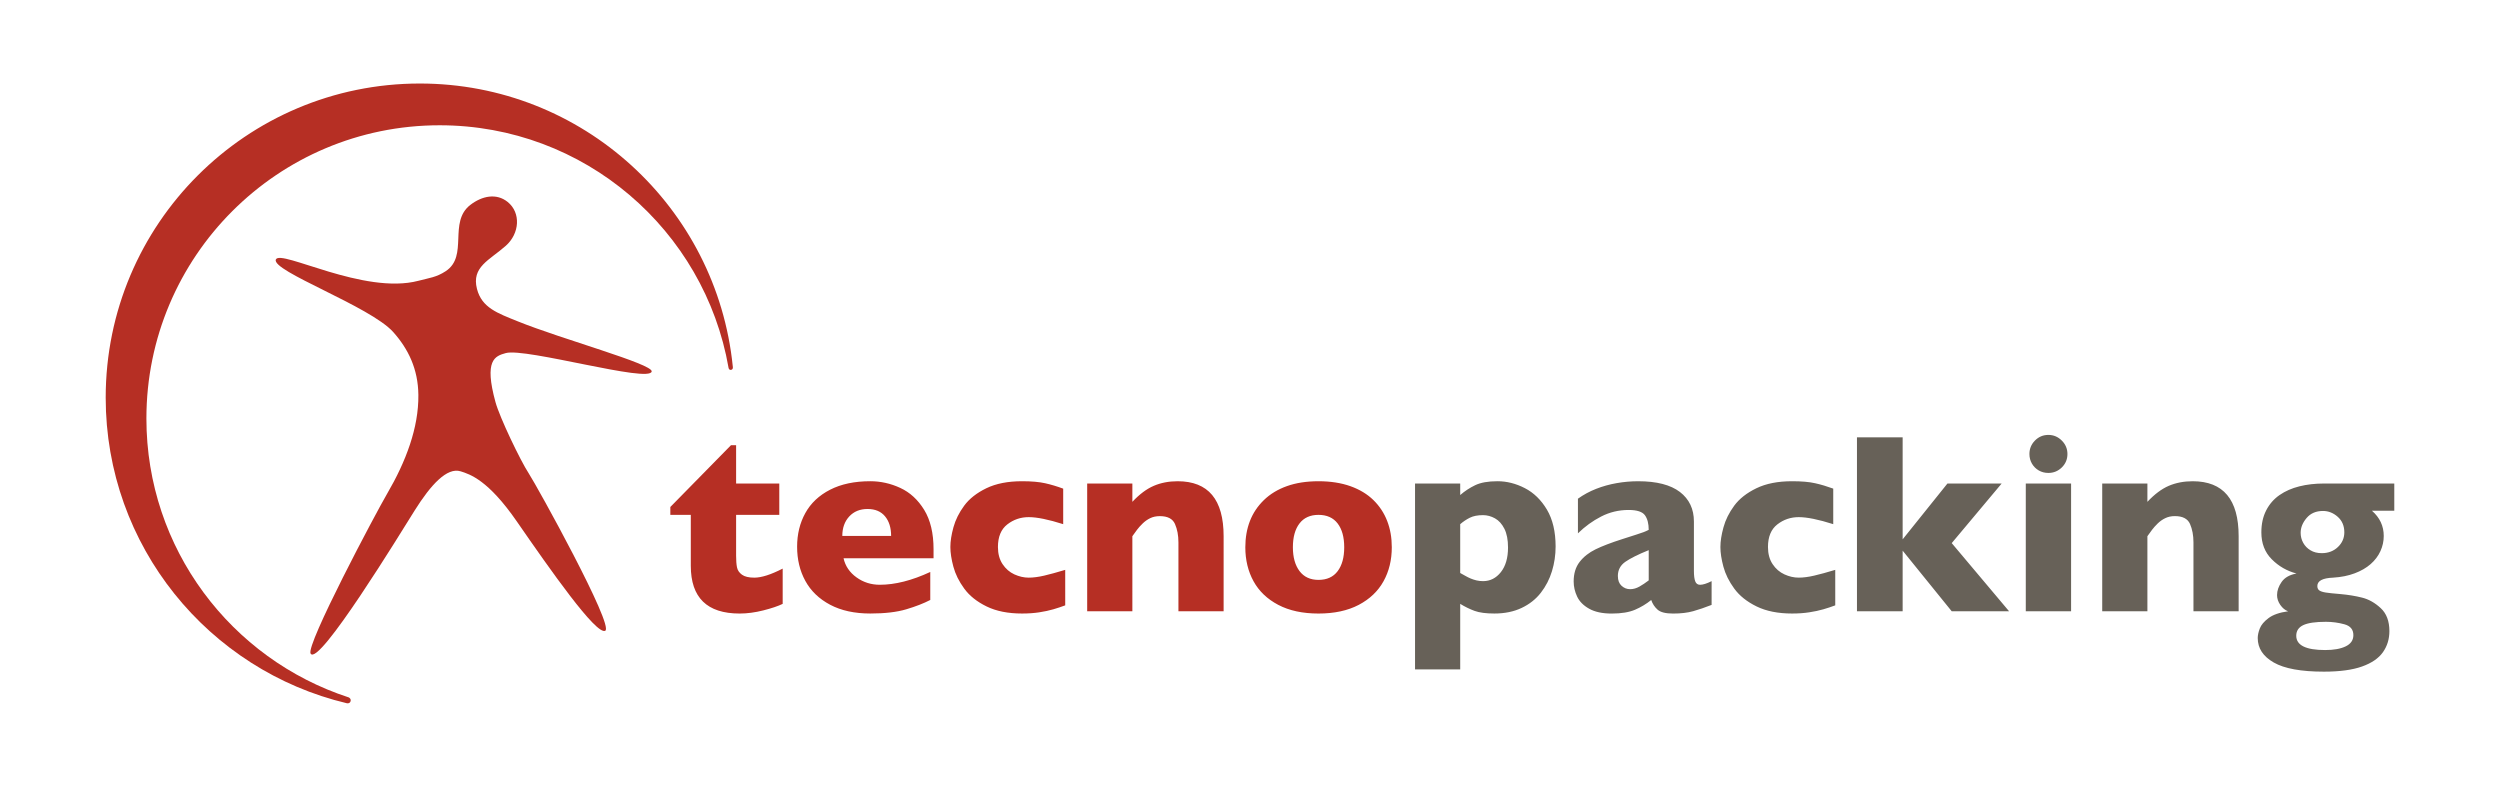
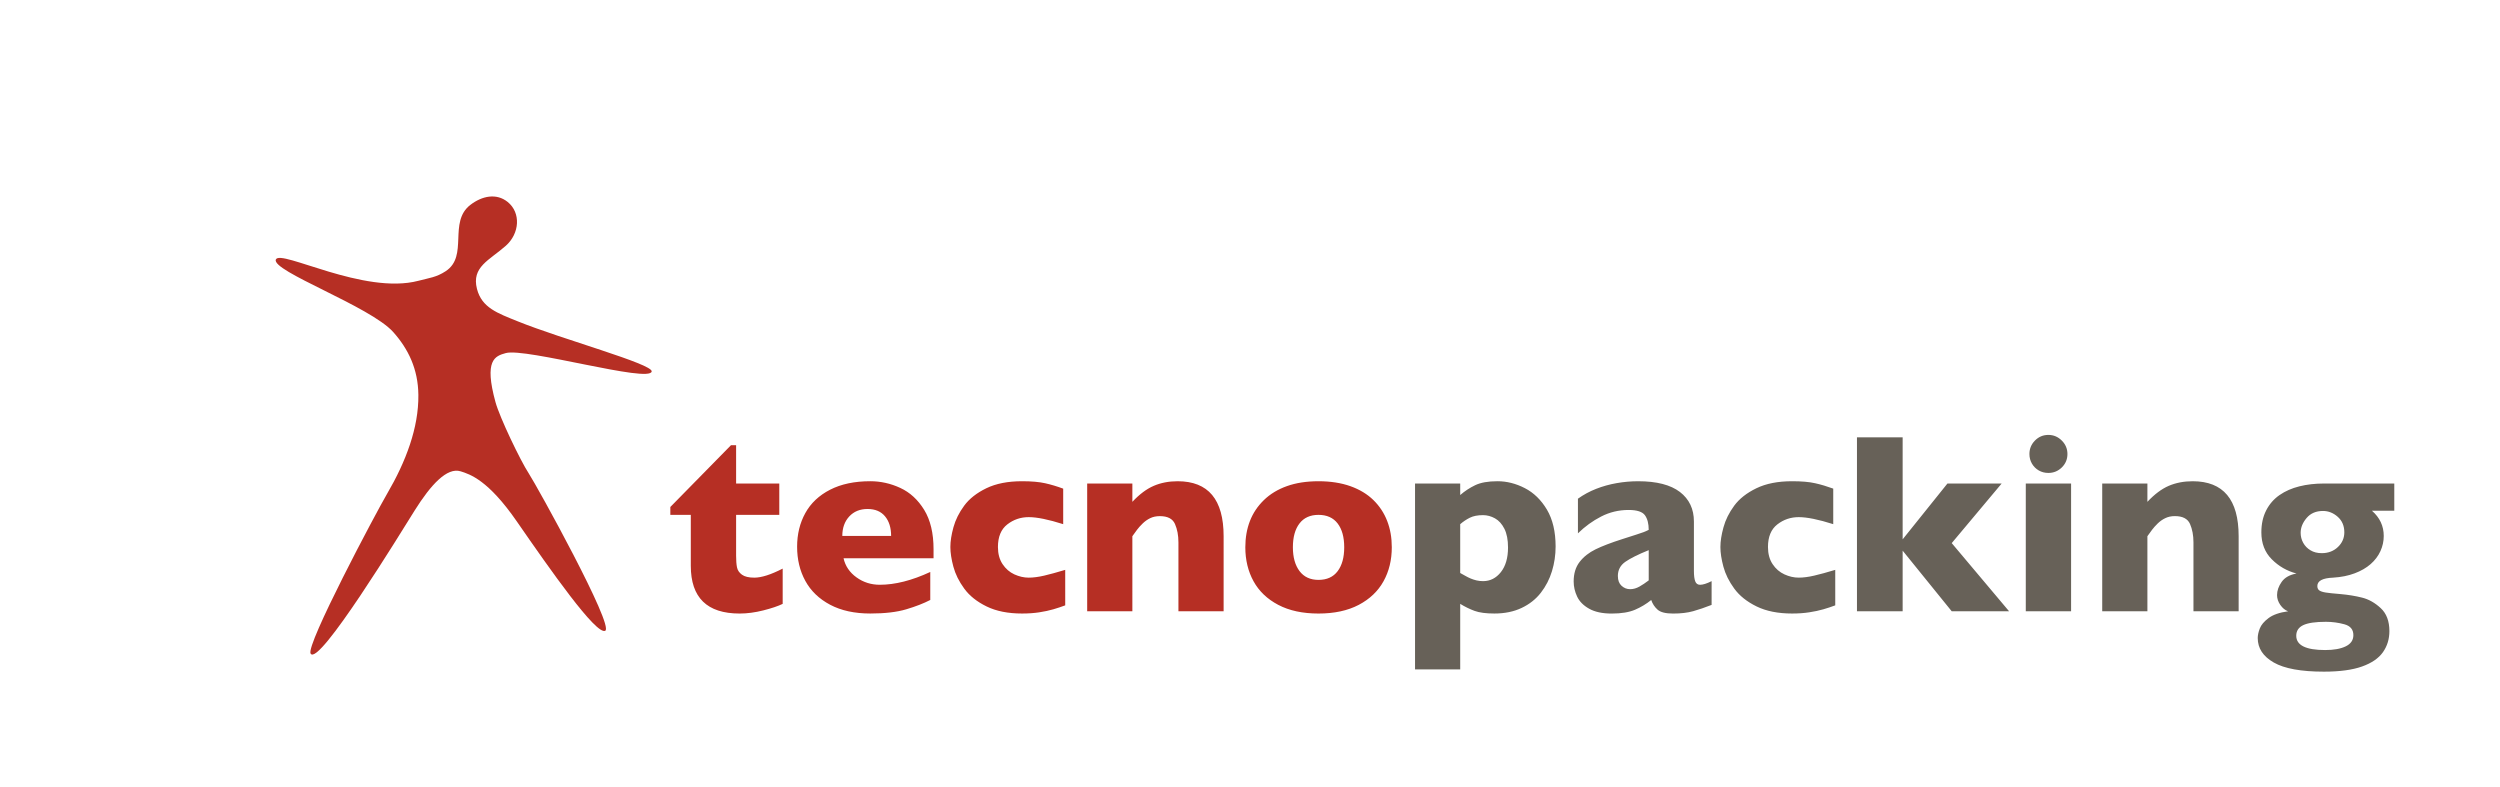
<svg xmlns="http://www.w3.org/2000/svg" version="1.1" id="Capa_1" x="0px" y="0px" width="185.791px" height="58.476px" viewBox="0 0 185.791 58.476" enable-background="new 0 0 185.791 58.476" xml:space="preserve">
  <g>
    <path fill="#676158" d="M174.324,48.035c-0.379,0.184-0.888,0.274-1.529,0.274c-1.43,0-2.146-0.354-2.146-1.063   c0-0.36,0.173-0.623,0.518-0.788c0.345-0.164,0.906-0.248,1.684-0.248c0.472,0,0.931,0.062,1.376,0.184   c0.445,0.121,0.667,0.39,0.667,0.807C174.894,47.573,174.704,47.852,174.324,48.035 M173.746,40.652   c-0.317,0.304-0.718,0.457-1.203,0.457c-0.323,0-0.602-0.071-0.834-0.212c-0.234-0.139-0.414-0.323-0.542-0.554   c-0.127-0.229-0.191-0.479-0.191-0.746c0-0.386,0.147-0.753,0.443-1.101c0.295-0.35,0.701-0.523,1.218-0.523   c0.404,0,0.769,0.146,1.096,0.435c0.326,0.29,0.489,0.674,0.489,1.153C174.222,39.983,174.064,40.348,173.746,40.652    M177.935,35.933h-5.215c-0.665,0-1.278,0.069-1.838,0.21c-0.559,0.139-1.05,0.355-1.473,0.647   c-0.423,0.293-0.755,0.672-0.993,1.138c-0.24,0.467-0.36,1.01-0.36,1.634c0,0.82,0.259,1.488,0.775,2.002   c0.515,0.519,1.128,0.87,1.837,1.057c-0.51,0.093-0.879,0.302-1.105,0.625c-0.227,0.323-0.341,0.649-0.341,0.979   c0,0.256,0.081,0.5,0.243,0.733c0.162,0.231,0.354,0.391,0.578,0.471c-0.634,0.087-1.118,0.255-1.45,0.504   c-0.334,0.248-0.55,0.507-0.653,0.773c-0.102,0.268-0.154,0.504-0.154,0.71c0,0.758,0.396,1.364,1.19,1.818   c0.792,0.454,2.034,0.681,3.725,0.681c1.176,0,2.121-0.128,2.836-0.383c0.715-0.254,1.233-0.609,1.554-1.063   c0.32-0.455,0.48-0.977,0.48-1.567c0-0.74-0.214-1.309-0.644-1.707c-0.429-0.398-0.893-0.66-1.39-0.783   c-0.497-0.125-1.034-0.212-1.614-0.264c-0.509-0.04-0.871-0.08-1.085-0.114c-0.216-0.034-0.373-0.086-0.472-0.154   c-0.099-0.068-0.15-0.177-0.15-0.326c0-0.386,0.389-0.594,1.166-0.625c0.604-0.037,1.14-0.145,1.61-0.323   c0.469-0.176,0.864-0.404,1.184-0.684c0.32-0.28,0.563-0.601,0.727-0.961c0.165-0.36,0.248-0.737,0.248-1.13   c0-0.739-0.292-1.364-0.876-1.874h1.66V35.933z M166.368,39.85c0-2.725-1.138-4.086-3.414-4.086c-0.653,0-1.245,0.113-1.777,0.34   c-0.531,0.229-1.062,0.625-1.59,1.19v-1.361h-3.358v9.495h3.358V39.85c0.118-0.167,0.233-0.328,0.345-0.476   c0.113-0.149,0.25-0.305,0.415-0.466c0.165-0.162,0.351-0.295,0.559-0.396c0.209-0.104,0.451-0.157,0.724-0.157   c0.578,0,0.952,0.197,1.124,0.584c0.17,0.391,0.256,0.846,0.256,1.368v0.196v4.925h3.358V39.85z M153.916,35.933h-3.367v9.495   h3.367V35.933z M153.226,32.742c-0.281-0.28-0.613-0.421-0.999-0.421c-0.391,0-0.724,0.141-0.998,0.421   c-0.274,0.279-0.41,0.612-0.41,0.998c0,0.261,0.062,0.498,0.186,0.713c0.125,0.215,0.294,0.384,0.509,0.51   c0.214,0.123,0.452,0.184,0.713,0.184c0.386,0,0.718-0.135,0.999-0.408c0.279-0.274,0.419-0.606,0.419-0.998   C153.645,33.354,153.505,33.021,153.226,32.742 M145.045,40.362l3.712-4.43h-4.029l-3.33,4.15V32.5h-3.395v12.928h3.395v-4.505   l3.647,4.505h4.263L145.045,40.362z M136.389,42.35c-0.616,0.186-1.138,0.33-1.568,0.429c-0.429,0.1-0.811,0.149-1.147,0.149   c-0.354,0-0.709-0.08-1.063-0.243c-0.355-0.163-0.647-0.414-0.877-0.76c-0.23-0.345-0.345-0.77-0.345-1.272   c0-0.759,0.232-1.319,0.695-1.68s0.994-0.541,1.59-0.541c0.616,0,1.47,0.173,2.566,0.522v-2.641   c-0.455-0.167-0.902-0.301-1.344-0.4c-0.441-0.101-1.014-0.149-1.716-0.149c-1.051,0-1.936,0.174-2.654,0.523   c-0.718,0.348-1.267,0.78-1.646,1.296c-0.379,0.517-0.646,1.051-0.797,1.604c-0.153,0.553-0.229,1.041-0.229,1.465   c0,0.423,0.074,0.91,0.223,1.464c0.15,0.554,0.419,1.096,0.807,1.627c0.389,0.533,0.942,0.975,1.661,1.326   c0.718,0.351,1.597,0.526,2.635,0.526c0.46,0,0.885-0.029,1.273-0.089c0.389-0.059,0.739-0.134,1.049-0.224   c0.311-0.09,0.607-0.188,0.887-0.294V42.35z M121.833,43.595c-0.227,0.127-0.456,0.191-0.686,0.191   c-0.243,0-0.456-0.084-0.639-0.252s-0.274-0.41-0.274-0.729c0-0.44,0.183-0.791,0.549-1.049c0.368-0.257,0.948-0.549,1.744-0.871   v2.247C122.291,43.313,122.06,43.467,121.833,43.595 M127.201,43.188c-0.361,0.182-0.647,0.271-0.858,0.271   c-0.174,0-0.294-0.085-0.359-0.256c-0.066-0.172-0.098-0.432-0.098-0.778v-3.666c0-0.933-0.348-1.665-1.04-2.198   c-0.694-0.53-1.728-0.797-3.102-0.797c-0.54,0-1.076,0.048-1.604,0.141c-0.529,0.093-1.035,0.234-1.52,0.424   c-0.485,0.19-0.936,0.434-1.353,0.732v2.574c0.522-0.511,1.097-0.927,1.725-1.249c0.629-0.324,1.309-0.488,2.043-0.488   c0.622,0,1.026,0.134,1.213,0.395c0.186,0.261,0.279,0.621,0.279,1.082c-0.13,0.068-0.254,0.124-0.373,0.168   c-0.118,0.044-0.296,0.104-0.536,0.182c-0.239,0.078-0.593,0.191-1.059,0.34c-0.82,0.262-1.48,0.514-1.977,0.756   s-0.894,0.556-1.189,0.938c-0.296,0.383-0.443,0.866-0.443,1.451c0,0.385,0.085,0.76,0.257,1.123   c0.17,0.364,0.468,0.666,0.895,0.905c0.426,0.24,0.984,0.359,1.674,0.359c0.715,0,1.293-0.095,1.735-0.284   c0.441-0.189,0.842-0.432,1.203-0.723c0.094,0.279,0.249,0.516,0.467,0.712c0.217,0.197,0.603,0.295,1.157,0.295   c0.583,0,1.083-0.06,1.5-0.178s0.871-0.272,1.363-0.466V43.188z M111.54,42.518c-0.355,0.448-0.796,0.67-1.325,0.67   c-0.174,0-0.338-0.018-0.49-0.055c-0.152-0.037-0.295-0.084-0.429-0.14c-0.134-0.056-0.268-0.123-0.401-0.2   c-0.134-0.078-0.259-0.148-0.378-0.21v-3.629c0.224-0.193,0.463-0.353,0.718-0.48c0.256-0.127,0.582-0.191,0.98-0.191   c0.304,0,0.601,0.08,0.886,0.238c0.286,0.158,0.519,0.417,0.7,0.774c0.18,0.357,0.27,0.821,0.27,1.394   C112.071,41.46,111.894,42.069,111.54,42.518 M114.963,37.876c-0.43-0.724-0.977-1.257-1.642-1.599   c-0.666-0.343-1.343-0.514-2.033-0.514c-0.697,0-1.248,0.098-1.656,0.294s-0.778,0.44-1.115,0.732v-0.857h-3.357v13.813h3.357   v-4.869c0.355,0.218,0.71,0.392,1.069,0.523c0.357,0.13,0.847,0.195,1.469,0.195c0.771,0,1.447-0.139,2.028-0.416   c0.581-0.275,1.057-0.651,1.427-1.128c0.37-0.476,0.645-1.009,0.826-1.601c0.18-0.59,0.271-1.202,0.271-1.836   C115.607,39.514,115.392,38.602,114.963,37.876" />
    <path fill="#B62F24" d="M99.409,42.448c-0.326,0.432-0.801,0.647-1.423,0.647c-0.61,0-1.079-0.218-1.409-0.653   c-0.328-0.436-0.494-1.025-0.494-1.771c0-0.753,0.163-1.342,0.49-1.769c0.326-0.426,0.798-0.639,1.413-0.639   c0.622,0,1.097,0.213,1.423,0.639c0.326,0.427,0.489,1.016,0.489,1.769C99.898,41.423,99.735,42.016,99.409,42.448 M103.088,38.711   c-0.23-0.59-0.569-1.106-1.021-1.547c-0.451-0.441-1.02-0.786-1.707-1.032c-0.687-0.244-1.478-0.368-2.374-0.368   c-0.889,0-1.673,0.121-2.35,0.364c-0.678,0.242-1.248,0.589-1.712,1.04c-0.463,0.451-0.809,0.969-1.035,1.553   c-0.227,0.586-0.341,1.235-0.341,1.95c0,0.945,0.204,1.787,0.611,2.527c0.407,0.74,1.02,1.324,1.838,1.754   c0.817,0.429,1.814,0.644,2.989,0.644c1.175,0,2.172-0.215,2.99-0.644c0.817-0.43,1.431-1.014,1.842-1.754   c0.411-0.74,0.615-1.582,0.615-2.527C103.433,39.956,103.319,39.302,103.088,38.711 M90.935,39.85c0-2.725-1.138-4.086-3.415-4.086   c-0.653,0-1.245,0.113-1.777,0.342c-0.531,0.227-1.061,0.623-1.59,1.188v-1.361h-3.358v9.495h3.358V39.85   c0.118-0.168,0.234-0.327,0.345-0.476c0.112-0.149,0.251-0.307,0.416-0.466c0.164-0.162,0.351-0.295,0.559-0.397   s0.449-0.154,0.723-0.154c0.578,0,0.952,0.195,1.124,0.584c0.171,0.389,0.257,0.844,0.257,1.366v0.196v4.925h3.358V39.85z    M79.163,42.35c-0.616,0.186-1.138,0.33-1.567,0.43c-0.429,0.099-0.812,0.149-1.148,0.149c-0.354,0-0.709-0.082-1.063-0.243   c-0.354-0.162-0.647-0.416-0.877-0.761c-0.23-0.346-0.345-0.769-0.345-1.272c0-0.759,0.232-1.319,0.695-1.68   c0.463-0.36,0.993-0.541,1.59-0.541c0.616,0,1.471,0.174,2.565,0.522v-2.639c-0.454-0.169-0.901-0.303-1.343-0.402   c-0.441-0.099-1.014-0.149-1.716-0.149c-1.051,0-1.935,0.174-2.654,0.522c-0.718,0.349-1.267,0.781-1.646,1.297   c-0.38,0.517-0.645,1.051-0.798,1.604c-0.152,0.553-0.228,1.041-0.228,1.465c0,0.422,0.075,0.911,0.224,1.465   c0.149,0.553,0.418,1.095,0.807,1.627c0.388,0.531,0.942,0.974,1.66,1.324c0.718,0.352,1.596,0.527,2.635,0.527   c0.46,0,0.885-0.029,1.273-0.088c0.389-0.06,0.739-0.135,1.049-0.225c0.311-0.091,0.607-0.188,0.887-0.294V42.35z M62.597,39.83   c0-0.596,0.173-1.079,0.517-1.45c0.345-0.37,0.798-0.554,1.358-0.554c0.566,0,0.999,0.182,1.3,0.545   c0.302,0.363,0.453,0.851,0.453,1.459H62.597z M69.378,40.818c0-1.192-0.232-2.168-0.694-2.923c-0.464-0.756-1.056-1.3-1.773-1.632   c-0.718-0.333-1.463-0.5-2.234-0.5c-1.169,0-2.164,0.21-2.985,0.63c-0.821,0.42-1.435,0.998-1.842,1.735   c-0.408,0.736-0.611,1.571-0.611,2.504c0,0.945,0.203,1.792,0.611,2.538c0.407,0.745,1.021,1.337,1.842,1.772   c0.821,0.435,1.816,0.652,2.985,0.652c1.082,0,1.972-0.104,2.672-0.313c0.7-0.209,1.295-0.439,1.786-0.694v-2.081   c-1.368,0.635-2.617,0.951-3.749,0.951c-0.647,0-1.225-0.182-1.735-0.55c-0.51-0.367-0.831-0.841-0.961-1.418h6.688V40.818z    M58.166,42.256c-0.871,0.448-1.573,0.673-2.108,0.673c-0.41,0-0.717-0.073-0.919-0.221c-0.202-0.146-0.325-0.327-0.368-0.545   c-0.044-0.218-0.066-0.504-0.066-0.858v-3.041h3.209v-2.331h-3.209v-2.846h-0.382l-4.506,4.59v0.587h1.521v3.787   c0,2.363,1.209,3.545,3.629,3.545c0.559,0,1.145-0.078,1.758-0.233c0.612-0.155,1.093-0.317,1.441-0.485V42.256z" />
    <path fill="#B62F24" d="M37.731,15.011c-0.844-0.682-1.913-0.446-2.773,0.214c-1.665,1.279-0.121,3.799-1.832,4.927   c-0.702,0.462-1.221,0.5-2.034,0.716c-4.037,1.065-10.247-2.363-10.59-1.585c-0.376,0.852,7.019,3.481,8.726,5.399   c1.117,1.255,1.843,2.741,1.864,4.67c0.027,2.438-0.929,4.953-2.31,7.318c-0.88,1.506-6.055,11.26-5.7,11.899   c0.582,1.046,6.725-9.026,7.751-10.658c1.174-1.866,2.382-3.202,3.399-2.884c0.699,0.221,2.04,0.637,4.171,3.717   c2.497,3.611,5.902,8.471,6.575,8.133c0.687-0.345-5.064-10.746-5.685-11.698c-0.621-0.951-2.155-4.145-2.47-5.293   c-0.86-3.131-0.045-3.422,0.764-3.646c1.477-0.41,10.733,2.253,10.844,1.362c0.07-0.556-6.686-2.398-9.959-3.724   c-1.502-0.608-2.665-1.008-3.025-2.404c-0.422-1.64,0.925-2.131,2.14-3.207C38.625,17.348,38.72,15.811,37.731,15.011" />
-     <path fill="#B62F24" d="M54.333,27.485c-0.16,0.03-0.188-0.141-0.188-0.141C52.364,17.1,43.43,9.31,32.674,9.31   c-12.036,0-21.794,9.757-21.794,21.794c0,9.679,6.309,17.883,15.039,20.726c0,0,0.191,0.09,0.135,0.282   c-0.058,0.196-0.271,0.153-0.271,0.153C15.502,49.822,7.855,40.58,7.855,29.551c0-12.893,10.452-23.344,23.346-23.344   c12.109,0,22.064,9.218,23.256,21.021C54.458,27.228,54.513,27.451,54.333,27.485" />
  </g>
</svg>